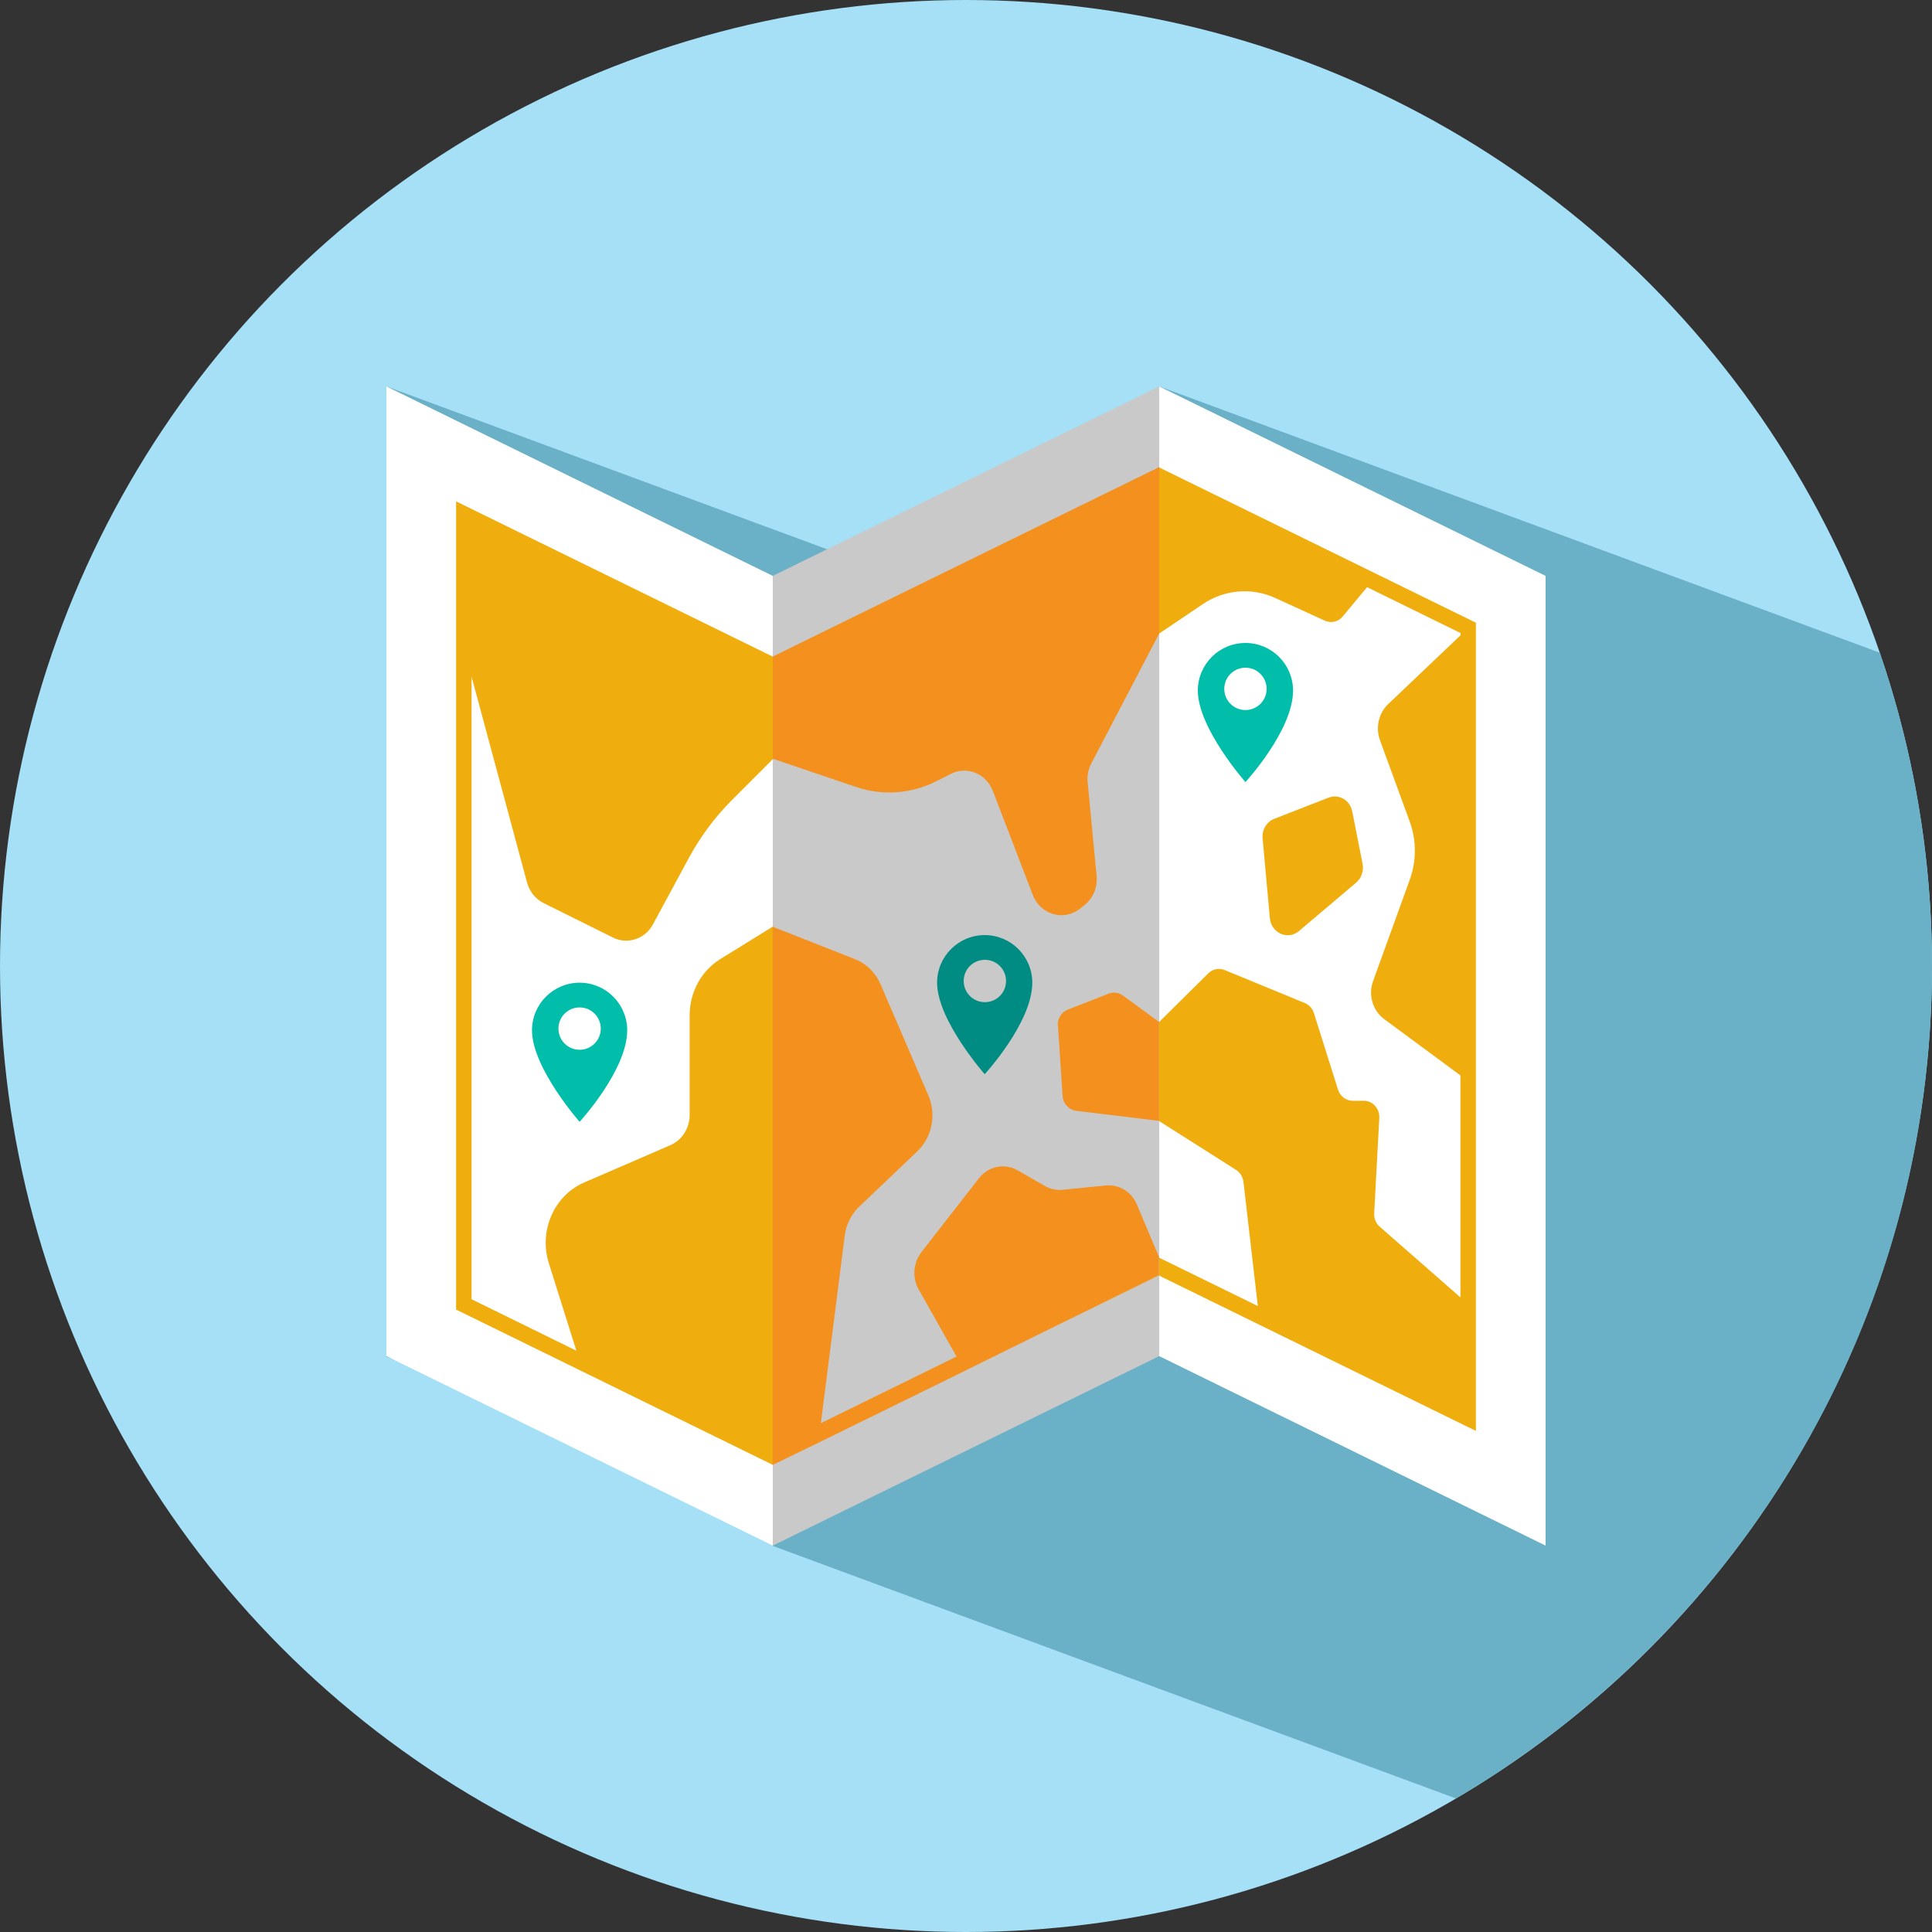
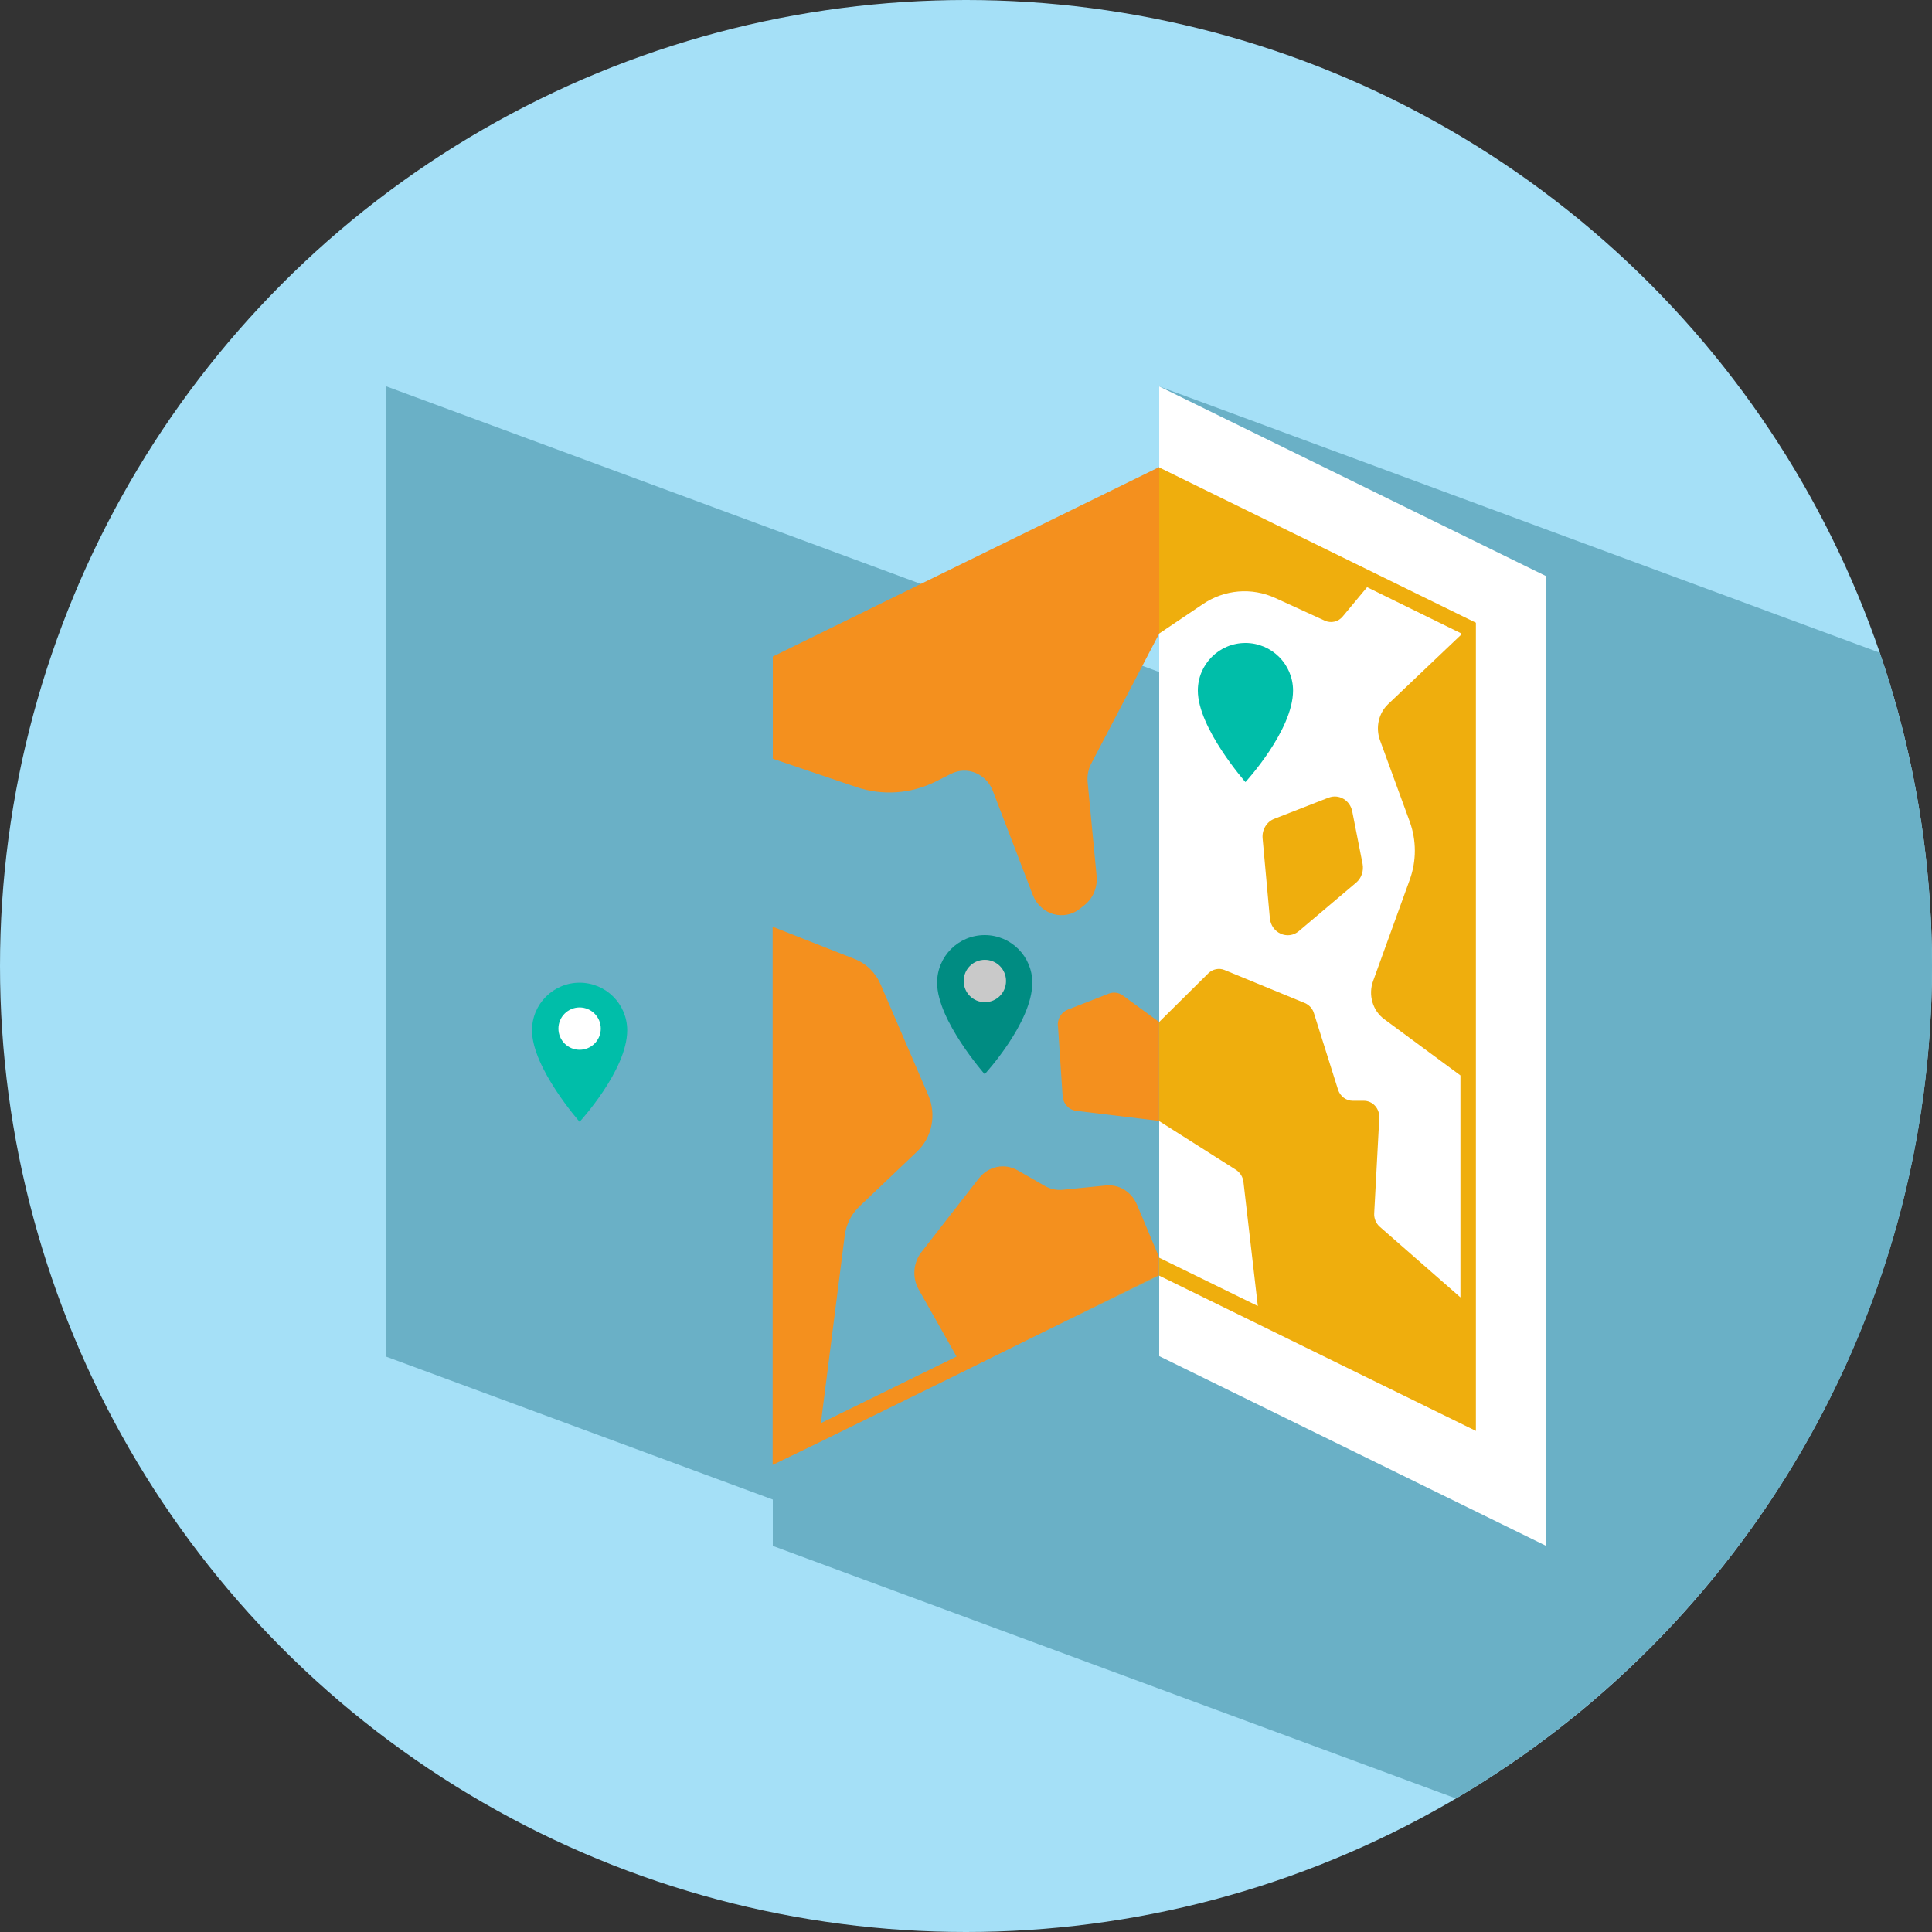
<svg xmlns="http://www.w3.org/2000/svg" id="Calque_2" data-name="Calque 2" viewBox="0 0 125 125">
  <rect x="0" y="0" width="125" height="125" fill="#333333" stroke="none" />
  <defs>
    <style>
      .cls-1 {
        fill: #a5e0f7;
      }

      .cls-2 {
        fill: #6ab0c6;
      }

      .cls-3 {
        fill: #c9c9c9;
      }

      .cls-4 {
        fill: #fff;
      }

      .cls-5 {
        fill: none;
      }

      .cls-6 {
        fill: #f4901e;
      }

      .cls-7 {
        fill: #efae0d;
      }

      .cls-8 {
        fill: #008c82;
      }

      .cls-9 {
        fill: #00bea9;
      }
    </style>
  </defs>
  <g id="objects">
    <g>
      <circle class="cls-1" cx="62.5" cy="62.5" r="62.5" />
      <path class="cls-2" d="M125,62.5c0-7.1-1.2-13.91-3.38-20.27l-46.62-17.23v18.48L25,25v62.78l25,9.24v3l44.2,16.34c18.43-10.87,30.8-30.91,30.8-53.86Z" />
      <g>
-         <polygon class="cls-4" points="50 100 25 87.74 25 25 50 37.26 50 100" />
-         <polygon class="cls-3" points="50 100 75 87.74 75 25 50 37.26 50 100" />
        <polygon class="cls-4" points="100 100 75 87.74 75 25 100 37.26 100 100" />
        <g>
          <path class="cls-9" d="M40.58,66.66c0,2.58-3.08,5.92-3.08,5.92,0,0-3.08-3.49-3.08-5.92,0-1.7,1.38-3.08,3.08-3.08s3.08,1.38,3.08,3.08Z" />
          <circle class="cls-4" cx="37.5" cy="66.55" r="1.37" />
        </g>
        <g>
          <path class="cls-8" d="M66.79,63.58c0,2.58-3.08,5.92-3.08,5.92,0,0-3.08-3.49-3.08-5.92,0-1.7,1.38-3.08,3.08-3.08s3.08,1.38,3.08,3.08Z" />
          <path class="cls-3" d="M65.09,63.47c0,.76-.61,1.37-1.37,1.37s-1.37-.61-1.37-1.37.61-1.37,1.37-1.37,1.37.61,1.37,1.37Z" />
        </g>
        <g>
          <path class="cls-9" d="M83.66,44.68c0,2.58-3.08,5.92-3.08,5.92,0,0-3.08-3.49-3.08-5.92,0-1.7,1.38-3.08,3.08-3.08s3.08,1.38,3.08,3.08Z" />
-           <circle class="cls-4" cx="80.58" cy="44.57" r="1.37" />
        </g>
        <g>
          <path class="cls-5" d="M71.06,57.83l-3.25,2.66-4.37-11.39-5.37,2.73-8.06-2.73-4.32,4.33-4.35,8.05-6.99-3.47-3.84-14.24v40.28l6.78,3.33-2.95-9.39,10.28-4.44v-10.27l5.38-3.33,6.48,2.55,4.5,10.46-6.17,5.88-1.68,13.25,8.77-4.3-3.17-5.61,5.67-7.28,3.75,2.15,4.83-.48,2.02,4.8h0s6.39,3.13,6.39,3.13l-.99-8.55-5.4-3.42-6.19-.74-.42-6.18,3.83-1.49,2.77,2.02,3.65-3.62,6.23,2.56,1.94,6.14h2.5l-.42,7.81,5.6,4.91v-14.36l-6.21-4.58,3.6-9.96-3.1-8.51,5.71-5.43v-.14l-6.05-2.97-2.06,2.48-6.33-2.89-5.06,3.42-4.69,8.97.75,7.87ZM77.81,45.35l5.11-.81v4.87l-5.86,3.16.75-7.21Z" />
          <path class="cls-7" d="M75,30.22v10.77l2.82-1.9c1.4-.95,3.16-1.1,4.69-.4l3.21,1.47c.4.18.87.07,1.15-.27l1.58-1.9,6.05,2.97v.14l-4.69,4.46c-.61.58-.82,1.5-.53,2.32l1.93,5.28c.44,1.21.44,2.55,0,3.76l-2.37,6.55c-.33.9-.03,1.92.72,2.47l4.93,3.64v14.36l-5.22-4.57c-.24-.21-.38-.54-.36-.87l.33-6.17c.03-.6-.42-1.11-1-1.11h-.72c-.43,0-.81-.29-.95-.72l-1.56-4.95c-.09-.3-.31-.53-.58-.65l-5.2-2.14c-.36-.15-.77-.06-1.05.21l-3.19,3.16v6.4l4.98,3.16c.26.17.44.45.48.77l.93,8.04-6.39-3.13v1.14l-7.83,3.86,7.83-3.84,20.5,10.05v-52.29l-20.5-10.05Z" />
          <polygon class="cls-7" points="53.13 92.09 61.91 87.79 61.9 87.78 53.13 92.08 53.13 92.09" />
-           <path class="cls-7" d="M50,59.95l-3.41,2.11c-1.22.76-1.97,2.14-1.97,3.63v6.45c0,.85-.49,1.62-1.24,1.95l-5.59,2.42c-1.94.84-2.94,3.12-2.28,5.22l1.78,5.66-6.78-3.33v-40.28l3.59,13.32c.16.59.55,1.07,1.07,1.33l4.49,2.23c.95.47,2.08.09,2.59-.86l2.34-4.33c.73-1.34,1.64-2.57,2.7-3.64l2.72-2.72v-6.61l6.25-3.07-6.25,3.06-20.5-10.05v52.29l20.5,10.05v-34.82Z" />
          <path class="cls-6" d="M50,43.06v6.03l5.4,1.83c1.71.58,3.57.44,5.19-.38l.93-.47c1.04-.53,2.29-.02,2.72,1.11l2.58,6.72c.5,1.29,2.03,1.73,3.08.87l.29-.23c.54-.44.83-1.15.76-1.87l-.58-6.06c-.04-.42.04-.85.24-1.22l4.39-8.4v-10.77h0s-18.75,9.19-18.75,9.19l-6.25,3.07v.58Z" />
          <path class="cls-6" d="M75,81.36h0s-1.44-3.42-1.44-3.42c-.35-.83-1.16-1.33-2.02-1.24l-2.79.28c-.4.04-.8-.05-1.15-.25l-1.76-1.01c-.84-.48-1.89-.27-2.5.51l-3.73,4.79c-.53.69-.6,1.65-.17,2.41l2.45,4.34h0s-8.78,4.31-8.78,4.31h0s1.54-12.11,1.54-12.11c.09-.74.43-1.42.96-1.92l3.73-3.55c.97-.92,1.26-2.39.72-3.64l-3.08-7.16c-.33-.77-.93-1.36-1.68-1.65l-5.31-2.09v34.82h0s2.97-1.44,2.97-1.44h0s8.62-4.23,8.62-4.23l5.57-2.75,7.83-3.86v-1.14Z" />
          <path class="cls-6" d="M68.45,66.38l.3,4.52c.03.51.41.91.88.97l5.36.65v-6.4l-2.34-1.71c-.27-.2-.61-.24-.92-.12l-2.64,1.03c-.42.16-.68.59-.65,1.06Z" />
          <path class="cls-7" d="M85.95,51.61l-3.51,1.37c-.49.19-.8.71-.75,1.26l.47,5.17c.09.96,1.16,1.44,1.88.83l3.71-3.14c.34-.29.49-.75.41-1.2l-.67-3.4c-.14-.73-.87-1.15-1.53-.89Z" />
        </g>
      </g>
    </g>
  </g>
</svg>